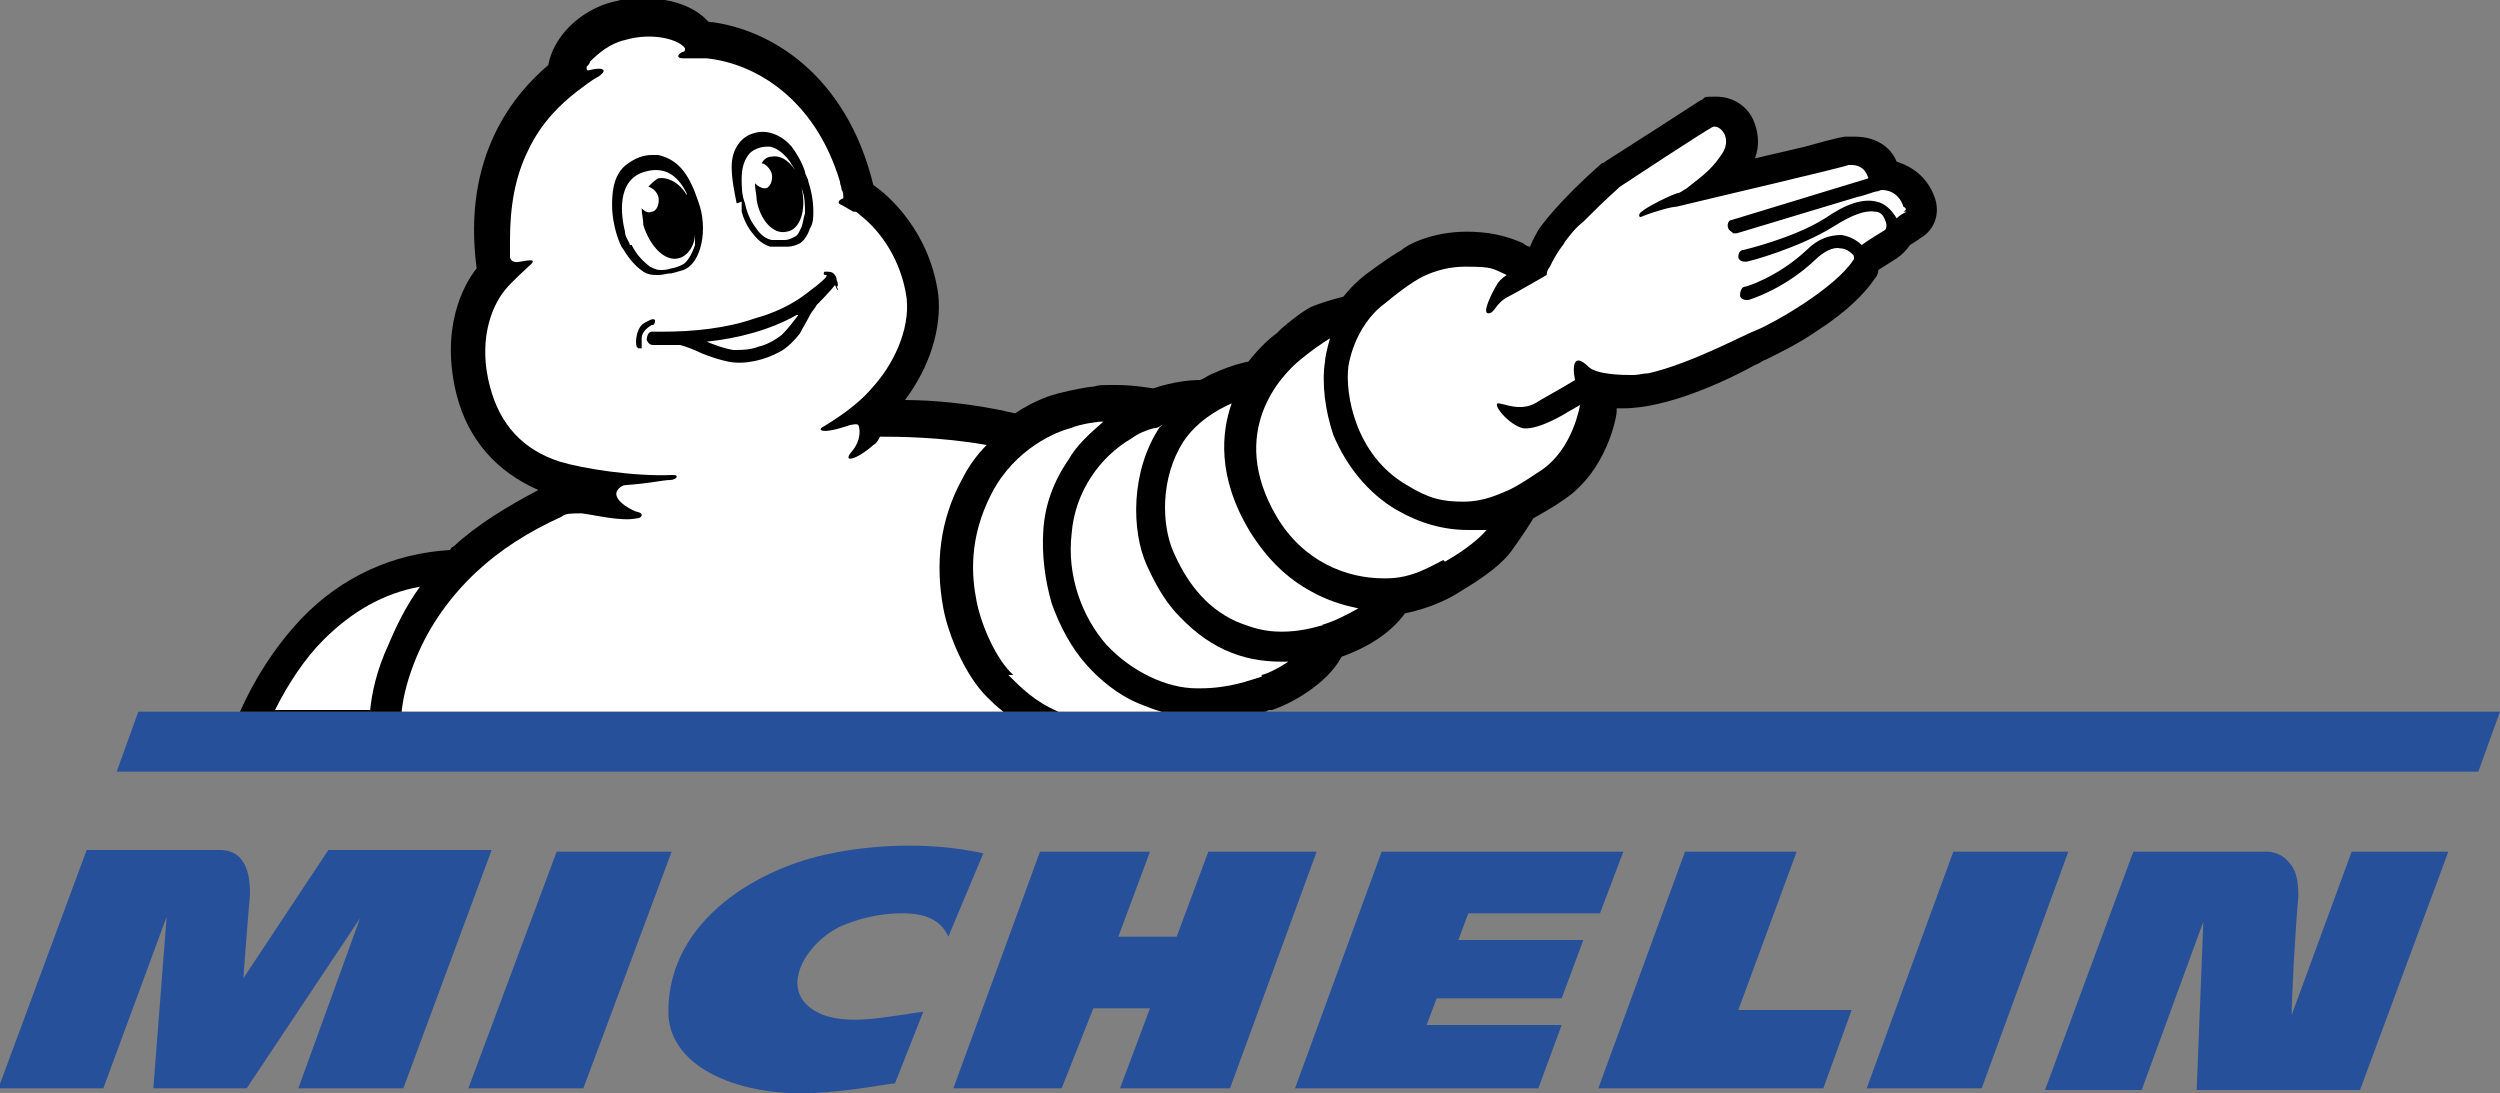
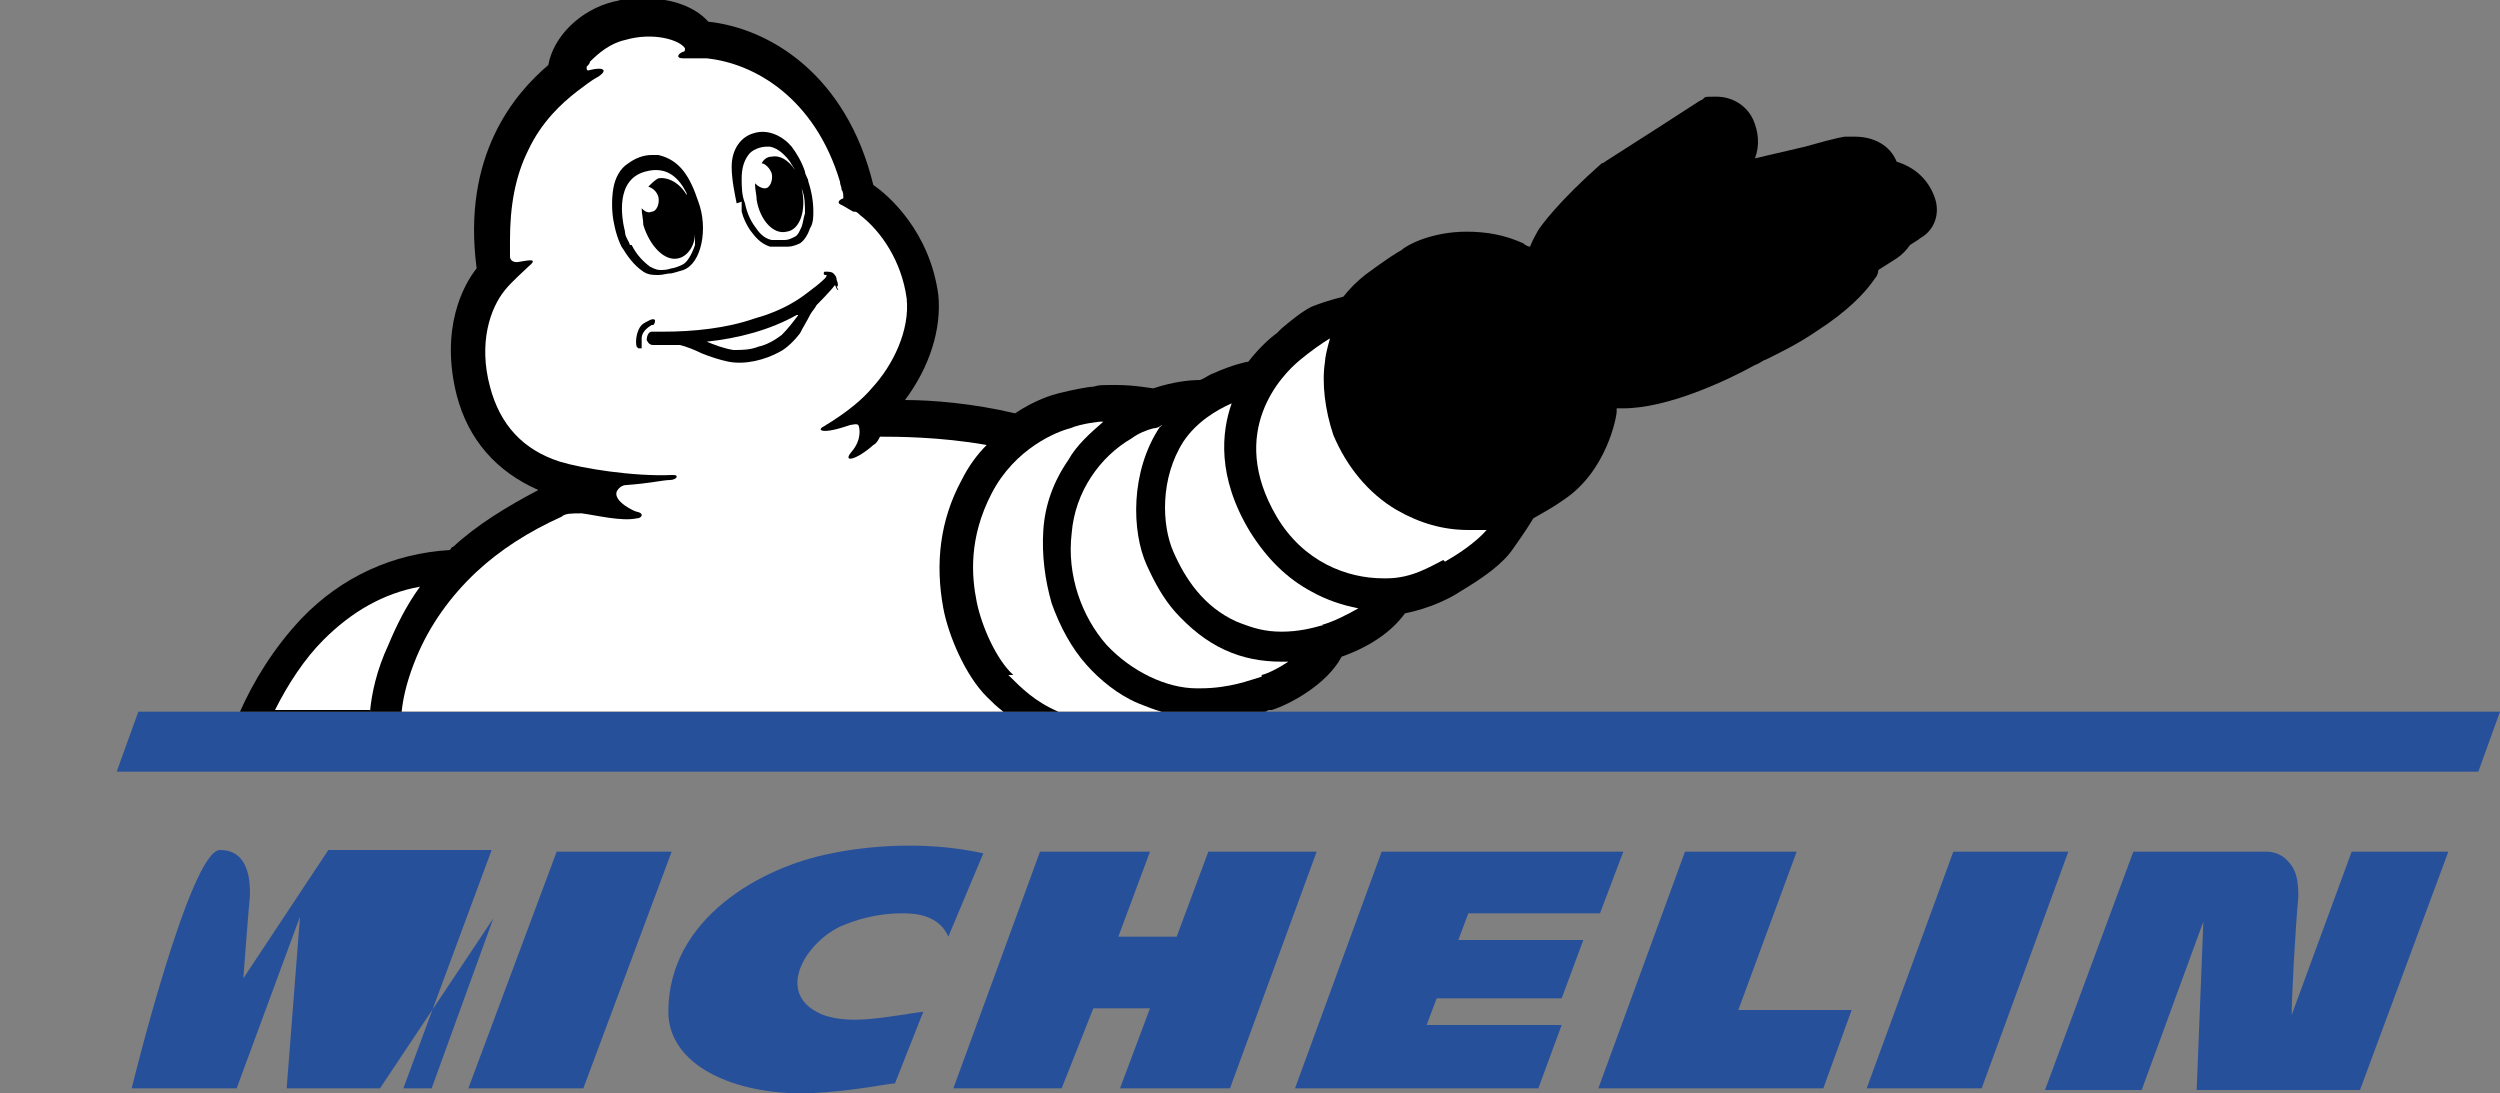
<svg xmlns="http://www.w3.org/2000/svg" id="Layer_1" viewBox="0 0 150 65.6">
  <rect x="0" y="0" width="150" height="65.6" fill="#808080" stroke="none" />
  <path d="M53.7,65c-.3,0-2.7.5-5.2.6-4.5.1-8.4-1.7-8.4-4.9,0-5.6,5.6-8.7,9.8-9.5,1.9-.4,5.5-.8,9.1,0l-2.1,5c-.6-1.4-2.2-1.4-2.8-1.4-1.5,0-2.8.4-3.7.8-2.1,1-4,4.1-1,5.3,1.7.6,3.8.1,6-.2l-1.7,4.3h0Z" fill="#27509b" fill-rule="evenodd" />
  <path d="M141.1,51.1l-3.6,9.8c0-1,.2-4.9.4-7.1,0-.9-.1-1.6-.6-2.1-.5-.6-1.2-.6-1.3-.6h-8l-5.3,14.3h5.8l3.7-10.1-.4,10.1h9.8l5.3-14.3h-5.8Z" fill="#27509b" fill-rule="evenodd" />
  <polygon points="111.1 60.6 104.3 60.6 107.8 51.1 101.1 51.1 95.9 65.3 109.4 65.3 111.1 60.6 111.1 60.6" fill="#27509b" fill-rule="evenodd" />
  <polygon points="96 54.8 97.4 51.1 82.9 51.1 77.7 65.3 92.3 65.3 93.7 61.5 85.6 61.5 86.2 59.9 93.7 59.9 95 56.4 87.5 56.4 88.1 54.8 96 54.8 96 54.8" fill="#27509b" fill-rule="evenodd" />
  <polygon points="73.8 65.3 79 51.1 72.5 51.1 70.6 56.2 67.1 56.2 69 51.1 62.4 51.1 57.2 65.3 63.7 65.3 65.6 60.5 69 60.5 67.2 65.3 73.8 65.3 73.8 65.3" fill="#27509b" fill-rule="evenodd" />
  <polygon points="35 65.3 40.3 51.1 33.4 51.1 28.1 65.3 35 65.3 35 65.3" fill="#27509b" fill-rule="evenodd" />
-   <path d="M24.2,65.3l5.3-14.3h-9.8l-5.1,7.7s.3-4,.4-5c0-.7,0-2.7-1.8-2.7h-8s-5.3,14.3-5.3,14.3h6.3l3.8-10.3-.8,10.3h5.6l6.8-10.2-3.7,10.2h6.3Z" fill="#27509b" fill-rule="evenodd" />
+   <path d="M24.2,65.3l5.3-14.3h-9.8l-5.1,7.7s.3-4,.4-5c0-.7,0-2.7-1.8-2.7s-5.3,14.3-5.3,14.3h6.3l3.8-10.3-.8,10.3h5.6l6.8-10.2-3.7,10.2h6.3Z" fill="#27509b" fill-rule="evenodd" />
  <polygon points="118.9 65.3 124.1 51.1 117.2 51.1 112 65.3 118.9 65.3 118.9 65.3" fill="#27509b" fill-rule="evenodd" />
  <polygon points="8.3 42.7 7 46.3 148.7 46.3 150 42.7 8.3 42.7 8.3 42.7" fill="#27509b" fill-rule="evenodd" />
  <path d="M75.8,42.7c.1,0,.2,0,.3-.1,0,0,.2,0,.2,0,1-.3,3.3-1.5,4.2-3.2,1.7-.6,3-1.5,3.8-2.6,1.5-.3,2.7-.9,3.3-1.3,1.5-.9,2.6-1.7,3.2-2.6.5-.7.9-1.3,1.2-1.8.5-.3,1.1-.6,1.8-1.1,2.6-1.7,3.2-5,3.2-5.3,0,0,0-.2,0-.2h.4c2.6,0,6.1-1.6,7.9-2.6h0c.3-.1.5-.3.6-.3.6-.3,1.9-.9,3.2-1.8,1.7-1.1,2.8-2.2,3.4-3.1.1-.1.2-.3.2-.5l1.1-.7c.3-.2.6-.5.8-.8.3-.2.5-.3.6-.4.9-.5,1.2-1.5.9-2.4h0c-.3-.9-1-1.8-2.3-2.2-.4-1-1.4-1.5-2.5-1.5s-.4,0-.6,0c0,0-.3,0-2.4.6l-3,.7c.3-.8.2-1.6-.1-2.3-.4-.9-1.3-1.4-2.2-1.4s-.6,0-.9.2h0c-.1,0-.3.2-5.8,3.7,0,0-.1.1-.2.1-2.6,2.3-3.6,3.7-3.8,4-.1.2-.3.5-.5,1-.1,0-.3-.1-.4-.2-1.1-.5-2.2-.7-3.4-.7-2.1,0-3.6.8-3.9,1.1-.2.1-1,.6-2.2,1.5-.5.4-.9.8-1.3,1.3-.8.2-1.4.4-1.9.6-.6.3-1.2.8-1.8,1.3h0c-.1.1-.2.2-.3.3-.3.2-1,.8-1.7,1.7h0c-.1,0-1,.2-2.1.7-.3.1-.5.3-.8.4-.6,0-1.6.1-2.8.5h0c-.1,0-1.1-.2-2.2-.2s-1,0-1.4.1c-.3,0-1.3.2-2.1.4-.4.1-1.4.4-2.6,1.2-2.5-.6-5-.8-6.6-.8,1.5-2,2.2-4.3,2-6.3-.5-3.8-3-6-3.9-6.6-1.6-6.6-6.2-9.4-9.9-9.8-.8-.9-2.2-1.4-3.8-1.4s-1.3.1-1.9.2c-2,.5-3.6,2.1-3.9,3.8-2,1.7-5.2,5.4-4.3,12.2-.8,1-2.2,3.6-1.2,7.6.7,2.7,2.4,4.6,4.9,5.7-1.9,1-3.7,2.1-5.1,3.4-.1,0-.2.2-.2.2-3.4.2-6.5,1.6-8.9,4.1-1.7,1.8-2.9,3.8-3.7,5.6h61.3s0,0,0,0h0Z" fill-rule="evenodd" />
  <path d="M75.7,40.6c-.7.2-1.9.7-3.7.7h-.2c-1.8,0-3.9-1-5.4-2.6-1.5-1.7-2.4-4.2-2.1-6.7.2-2.5,1.7-4.6,3.6-5.7.4-.3.9-.5,1.3-.6.2,0,.4-.1.5-.2,0,0,0,.1-.1.1-1.8,2.7-1.7,6.3-.8,8.3.5,1.1,1,2,1.7,2.8.9,1,1.9,1.8,3,2.3,1.1.5,2.2.7,3.4.7h.4c-.6.4-1.2.7-1.6.8h0Z" fill="#fff" fill-rule="evenodd" />
  <path d="M79.4,37.5c-.7.2-1.5.4-2.5.4s-1.7-.2-2.7-.6c-2-.9-3.1-2.6-3.8-4.2-.7-1.6-.8-4.4.6-6.6.8-1.2,2-1.9,2.9-2.3-.6,1.7-.9,4.4,1.1,7.7h0c1,1.6,2.2,2.8,3.7,3.6.9.5,1.8.8,2.8,1-.7.4-1.5.8-2.2,1h0Z" fill="#fff" fill-rule="evenodd" />
  <path d="M86.6,33.6c-.8.4-1.9,1.1-3.4,1.1h-.2c-2.2,0-4.8-1-6.4-3.7-3-5.1.3-8.5,1.4-9.4.6-.5,1.3-1,1.8-1.3-.2.7-.3,1.2-.3,1.4-.2,1.3,0,2.9.5,4.4.8,1.9,2.1,3.5,3.8,4.5,1.4.8,2.8,1.2,4.3,1.2s.8,0,1.1,0c-.7.8-1.8,1.5-2.5,1.9h0Z" fill="#fff" fill-rule="evenodd" />
  <path d="M22.2,42.7c.1-1.1.4-2.5,1.1-4,.5-1.2,1.1-2.4,1.9-3.5-2.2.4-4.1,1.5-5.8,3.2-1.1,1.1-2.1,2.6-2.9,4.2h5.7Z" fill="#fff" fill-rule="evenodd" />
  <path d="M60.2,42.7c-.4-.3-.7-.6-1-.9-1.3-1.3-2.3-3.7-2.6-5.3-.5-2.7-.2-5.3,1.1-7.7.4-.8.9-1.5,1.5-2.1-2.8-.5-5.5-.5-6.4-.5-.1.2-.2.4-.4.5-1,.9-1.9,1.1-1.3.4.6-.7.5-1.4.4-1.6-.1-.1-.4,0-.5,0-1.7.6-2,.3-1.6.1,1.5-.9,2.4-1.7,2.9-2.3,1.3-1.4,2.3-3.5,2.1-5.4-.3-2.2-1.5-4-2.8-5-.1-.1-.2-.2-.3-.2,0,0,0,0-.1,0h0c-.2-.1-.5-.3-.7-.4-.3-.1-.2-.3.1-.4,0-.2,0-.4-.1-.5,0-.2-.1-.3-.1-.5-1.5-5-5.1-7.1-8-7.4h-.1c-.7,0-1.2,0-1.3,0-.5,0-.3-.3,0-.4.1,0,.1-.1.1-.2-.3-.5-1.9-1-3.6-.5-.9.2-1.6.8-2.1,1.3,0,.1-.1.2-.2.3,0,0,0,0,0,.1,0,.2.2.1.2.1.8-.2,1.1,0,.5.4-.4.2-.9.6-1.3.9-.9.7-2.1,1.8-2.9,3.5-.8,1.6-1.1,3.4-1.1,5.4,0,.3,0,.8,0,1,0,.2.2.4.6.3.6-.1,1.1-.2.5.3-.2.2-1,.9-1.4,1.4-.9,1.1-1.6,3.2-.9,5.8.6,2.3,2,3.8,4.2,4.5,1.3.4,4.4.9,6.7.8.2,0,.3,0,.3.1s-.2.2-.4.2c-.4,0-1.2.2-2.6.3-.3,0-.5.2-.6.4h0c-.2.6,1.1,1.2,1.2,1.2.5.1.3.4,0,.4-.9.2-2.5-.2-3.3-.3-.6,0-1,0-1.2.2-2,.9-3.7,2-5.1,3.3-1.6,1.5-2.8,3.2-3.6,5.1-.5,1.2-.8,2.3-.9,3.3h36.1s0,0,0,0h0Z" fill="#fff" fill-rule="evenodd" />
  <path d="M60.5,40.5c.8.8,1.6,1.6,3,2.2h6.2c-.4-.1-.9-.3-1.4-.5-1.2-.5-2.3-1.4-3.1-2.3-.9-1-1.6-2.3-2.1-3.7-.4-1.4-.6-2.9-.5-4.4.1-1.5.6-2.9,1.5-4.2.5-.9,1.3-1.6,2.1-2.3,0,0-.2,0-.2,0,0,0-1.1.1-1.8.4-.8.2-3.3,1.2-4.7,3.9-1.4,2.7-1.2,5-.9,6.5.3,1.5,1.2,3.5,2.2,4.4h0Z" fill="#fff" fill-rule="evenodd" />
-   <path d="M114.4,12.7c-.2.1-.4.2-.6.4h0c-.3-.5-.7-.9-1.2-1-.8-.2-1.8.1-3.1,1-1.9,1.2-4.9,1.9-4.9,1.9-.2,0-.3.2-.3.4,0,.2.2.3.4.3h.1c.1,0,3.1-.8,5.2-2.1,1.1-.7,1.9-1,2.5-.9.3,0,.5.2.6.5h0c.2.4,0,.6,0,.6s-1,.6-1.4.9c-.2-.2-.6-.5-1.2-.6-.7,0-1.4.2-2.1.9-1.7,1.6-3.6,2.2-3.7,2.2-.2,0-.3.3-.3.5,0,.2.2.3.4.3h.1c0,0,2.1-.6,4-2.4.5-.5,1.1-.8,1.5-.7.4,0,.7.3.8.4,0,0,.1.2,0,.3-1.1,1.7-4.8,3.8-5.8,4.2-.8.3-3.9,2-6.5,2.6-.3,0-.6.1-.9.1h-.1c-.4,0-2.1,0-2.6-.5-.8-.8-1-.2-.8.8-.8.5-2.1,1.2-2.4,1.4-.9.5-1.9,0-2.2,0-.4,0,.6,1.3,1.5,1.5,1,.1,2.7-1,2.7-1l.7-.4h0s-.4,2.6-2.3,3.9c-1.2.8-1.7,1.1-2.2,1.3-.3.1-1.2.6-2.5.6s-2.1-.2-3.4-1c-3.1-1.8-3.7-5.5-3.5-7.1,0,0,.3-2.4,2.2-3.8,1.2-1,1.9-1.4,1.9-1.4,0,0,1.2-.8,2.9-.8s1.6.1,2.5.5c-.3.2-.5.4-.6.6-.3.5-.9,1.7-.5,1.7s.4-.6,1.2-1c.4-.2,2.3-1.3,2.3-1.3,0,0,0-.3.2-.5,0,0,.2-.5.7-1.2,0,0,.1-.1.2-.3.3-.4.6-.8,1.1-1.2h0c.5-.5,1.2-1.2,2.2-2.1,0,0,5.3-3.5,5.6-3.6,0,0,.1,0,.1,0,.4,0,1.1.8.3,1.8-.6.9-1.4,1.4-2,1.9-.2.1-.4.3-.6.3-.8.3-1.9.9-2.1,1.1-.2.1-.2.4,0,.3.7-.3,1.8-.6,2.1-.6,1.2-.3,10.2-2.4,10.3-2.5,0,0,.1,0,.2,0,.3,0,.8.1,1,.8h0c0,0-8.2,2.5-8.2,2.5-.2,0-.3.3-.2.5,0,.1.2.2.3.3h.2l7.3-2.2c.1,0,.4-.1,1-.3h0c.2,0,.3-.1.4-.1.8,0,1.2.6,1.3,1,.2.1.2.2,0,.3h0Z" fill="#fff" fill-rule="evenodd" />
  <path d="M44.5,10.7c0,.5,0,1,.2,1.5.1.5.3,1,.6,1.4.2.3.5.7,1,.8h0c.1,0,.2,0,.3,0,.2,0,.3,0,.5,0,.2,0,.4-.1.6-.2.2-.1.3-.4.4-.6.1-.3.1-.5.2-.8,0-.5,0-1-.2-1.5h0c.3,1.3-.1,2.5-.9,2.6-.8.2-1.6-.7-1.8-1.9,0-.3-.1-.6-.1-1,.2.2.4.3.6.3.3,0,.5-.5.4-.9-.1-.3-.4-.6-.6-.6.1-.2.3-.4.6-.4.5-.1,1,.2,1.4.8-.1-.2-.2-.3-.3-.5-.3-.4-.7-.8-1.2-.9,0,0-.2,0-.2,0-.4,0-.9.2-1.1.5-.3.4-.4.9-.4,1.4h0ZM44.2,12.2c-.1-.5-.3-1.4-.3-2.2,0-1.1.6-1.8,1.3-2,.9-.3,1.8.2,2.3.8.3.4.6.9.8,1.5,0,.2.2.4.2.6.2.6.3,1.2.3,1.8,0,.3,0,.7-.2,1-.1.3-.3.7-.6.9-.2.1-.5.2-.7.2h0c-.2,0-.4,0-.6,0s-.3,0-.4,0h-.1c-.6-.2-.9-.6-1.2-1-.2-.3-.4-.7-.5-1.1h0s0,0,0-.2c0,0,0-.2,0-.2h0c0-.1,0-.1,0-.2h0ZM46.3,14.4h0s0,0,0,0c0,0,0,0,0,0h0ZM37.9,14.7c.3.6.7,1,1.1,1.3.2.1.4.2.6.2s.4,0,.7-.1h0c.1,0,.4-.1.6-.2.3-.1.6-.6.8-1.2,0-.2,0-.5,0-.7,0,.8-.5,1.4-1,1.5-.8.2-1.7-.7-2.1-2,0-.3-.1-.7-.1-1,.2.2.4.3.6.2.3,0,.5-.5.4-.9-.1-.3-.3-.5-.6-.6.2-.2.4-.4.6-.5.6-.1,1.3.3,1.7,1,0,0,0,0,0-.1-.4-.8-1.1-1.7-2.5-1.3-1.8.5-1.4,2.8-1.2,3.6,0,.3.2.5.3.8h0ZM37.4,15c-.3-.5-.5-1.2-.6-1.8-.1-.6-.1-1.3,0-1.9.1-.6.4-1.2.9-1.5.4-.3.9-.5,1.4-.5s.3,0,.4,0c1.3.3,1.9,1.3,2.4,2.8.6,1.6.2,3.7-.9,4.1-.3.1-.7.2-.7.2-.3,0-.5.1-.8.1s-.6,0-.9-.2c-.6-.4-1-1-1.3-1.5h0ZM47.8,18.9c-1.6.9-3.5,1.4-5.4,1.6.5.2,1,.4,1.6.5.5,0,1,0,1.5-.2.5-.1,1-.4,1.4-.7.4-.4.7-.8,1-1.2h0ZM50.3,17.4c-.1,0-.1-.1-.2-.3-.3.4-1,1.1-1.1,1.2-.1.2-.3.4-.4.6-.2.4-.4.7-.6,1.1-.3.4-.8.9-1.2,1.1-.9.5-2.1.8-3.1.6-.5-.1-1.1-.3-1.6-.5-.4-.2-.9-.4-1.3-.5-.5,0-1.1,0-1.6,0-.2,0-.3-.1-.4-.3,0-.2.1-.5.3-.5h0c0,0,.2,0,.2,0,.2,0,.3,0,.5,0,1.8,0,3.8-.2,5.5-.8,1.1-.3,2.2-.8,3.1-1.5.4-.3.8-.6,1.1-.9,0,0,.1-.1.1-.2,0,0,0,0-.1,0-.1,0-.1-.2,0-.2.2,0,.4,0,.5.1s.2.2.2.4c.1.2.1.4,0,.4h0ZM39.1,19.5c-.5.3-.6.6-.6.8,0,.2,0,.3,0,.4,0,0,0,.2,0,.2h0c0,0-.1,0-.2,0,0,0,0,0-.1-.1-.1-.3,0-1,.3-1.3.1-.1.3-.2.5-.3,0,0,.2-.1.3,0,0,.1,0,.2-.1.3h0Z" fill-rule="evenodd" />
</svg>